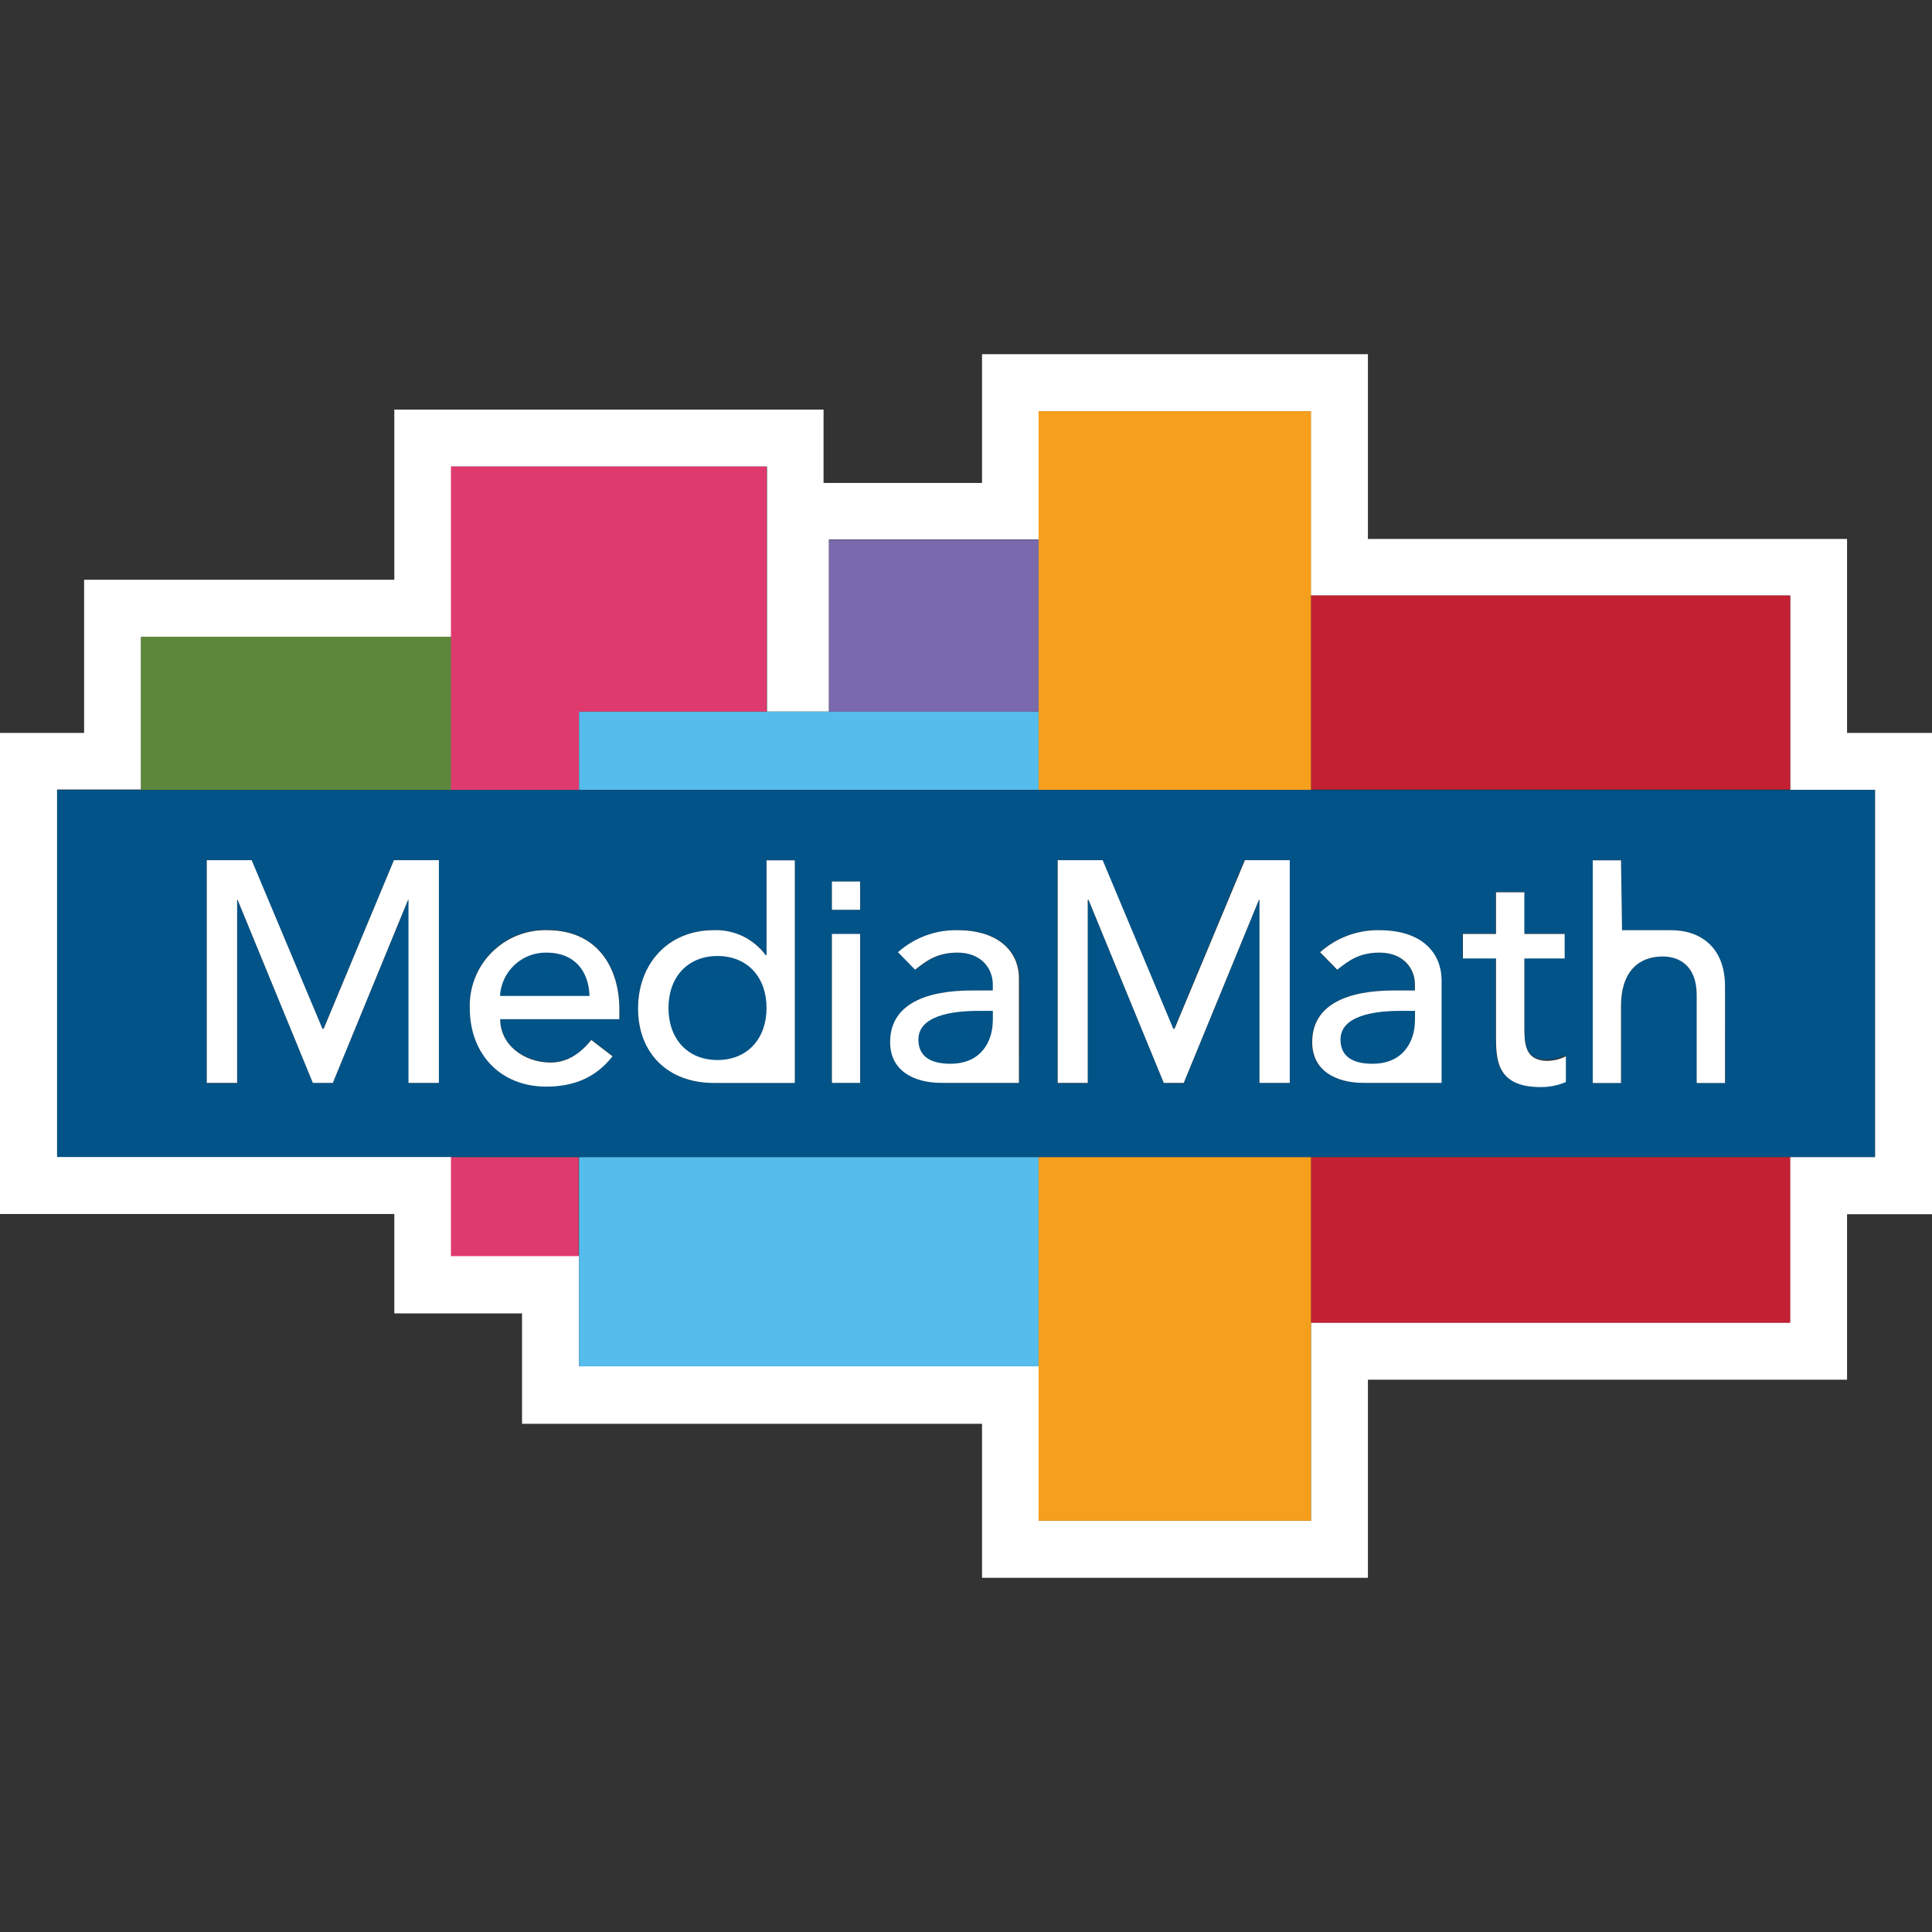
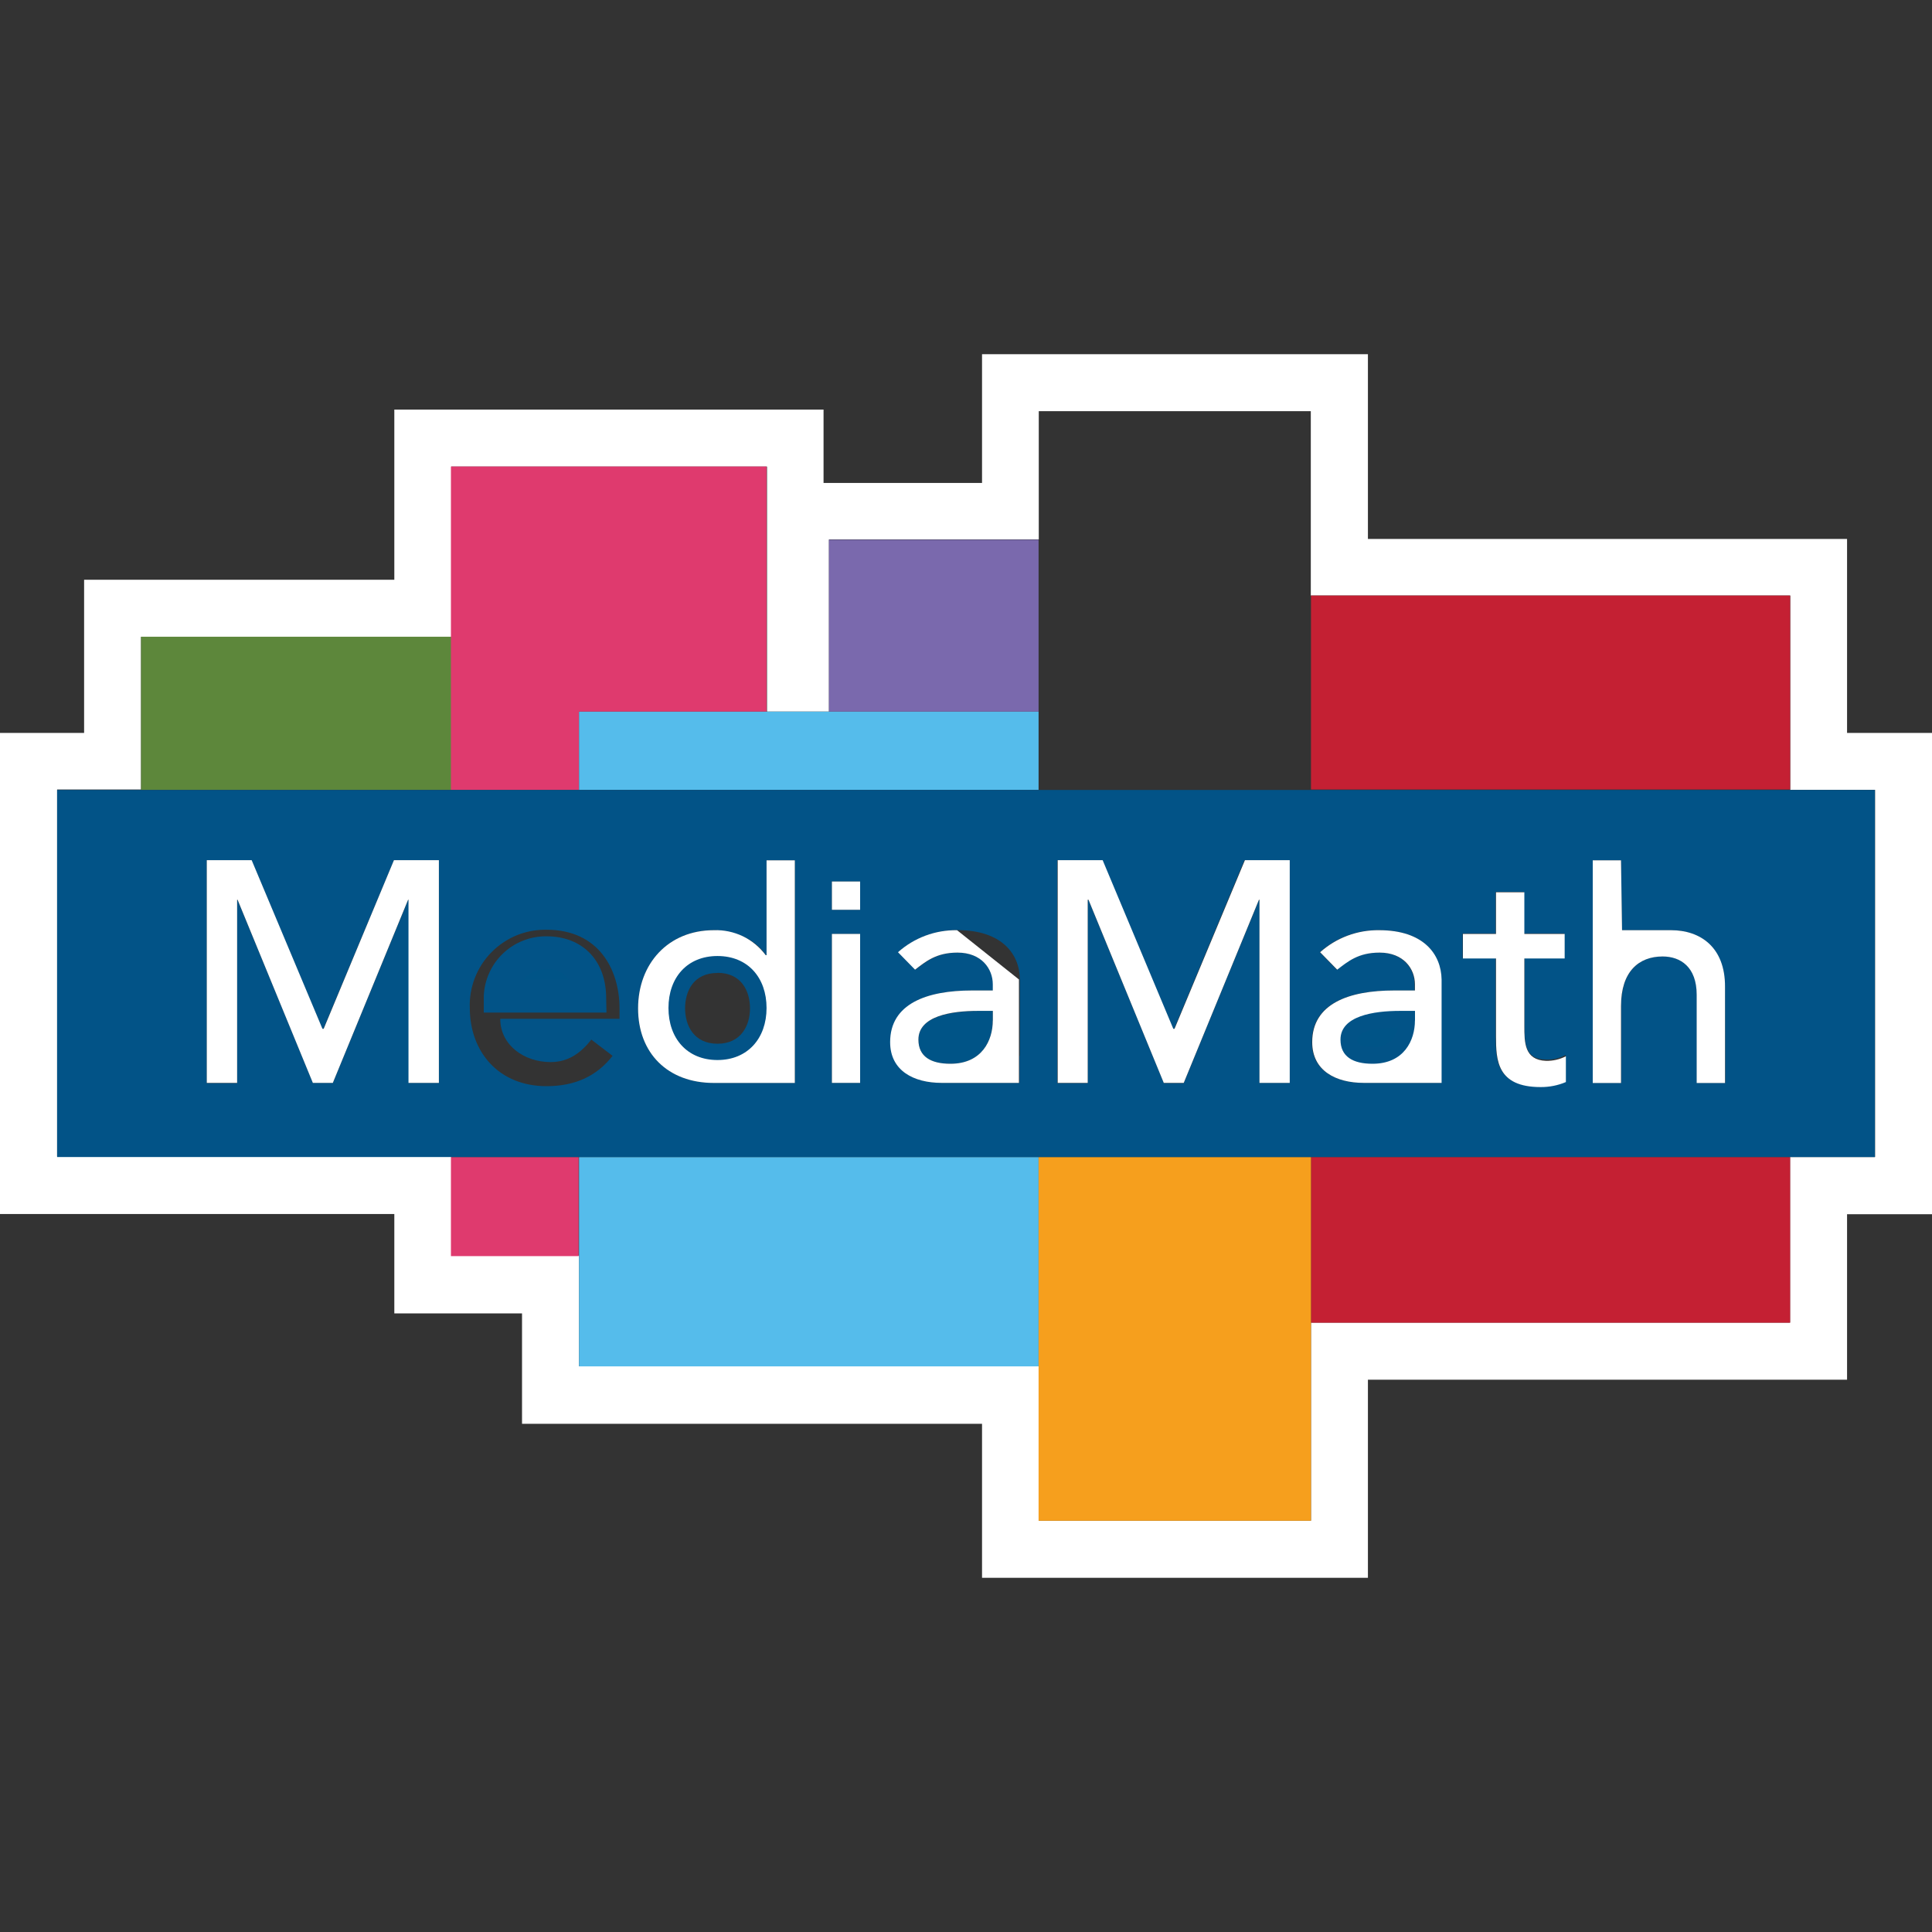
<svg xmlns="http://www.w3.org/2000/svg" width="30" height="30" viewBox="0 0 30 30" fill="none">
  <rect x="0" y="0" width="30" height="30" fill="#333333" stroke="none" />
  <path d="M28.681 11.381V8.369H21.241V5.5H15.249V7.499H12.788V6.36H6.123V9.002H1.306V11.381H0V18.851H6.123V20.394H8.106V22.109H15.249V24.5H21.241V21.424H28.681V18.854H30V11.381H28.681ZM29.113 17.966H27.796V20.537H20.357V23.613H16.13V21.216H8.991V19.497H7.008V17.955H0.887V12.259H2.19V9.888H7.008V7.245H11.91V11.049H12.872V8.376H16.13V6.385H20.354V9.247H27.799V12.265H29.116V17.965L29.113 17.966Z" fill="white" />
  <path d="M7.008 9.887H2.191V12.265H7.008V9.887Z" fill="#5D873B" />
  <path d="M16.127 8.381H12.872V11.05H16.127V8.381Z" fill="#7A69AD" />
  <path d="M8.985 17.967H7.002V19.505H8.985V17.967Z" fill="#DF3A6E" />
  <path d="M8.991 12.266V11.05H11.903V7.244H7.002V9.886V12.266H8.991Z" fill="#DF3A6E" />
  <path d="M8.991 17.967V19.505V21.217H16.127V17.967H8.991Z" fill="#55BCEB" />
  <path d="M8.991 12.266H16.127V11.051H12.873H11.904H8.991V12.266Z" fill="#55BCEB" />
  <path d="M27.797 9.248H20.357V12.259H27.797V9.248Z" fill="#C42033" />
  <path d="M27.797 17.967H20.357V20.539H27.797V17.967Z" fill="#C42033" />
-   <path d="M16.127 12.266H20.357V9.247V6.385H16.127V8.381V11.05V12.266Z" fill="#F69F1D" />
  <path d="M16.127 17.967V21.217V23.614H20.357V20.538V17.967H16.127Z" fill="#F69F1D" />
  <path d="M20.357 12.266H0.887V17.966H29.113V12.266H20.357ZM6.815 16.815H6.349V13.975H6.337L5.168 16.815H4.86L3.689 13.975H3.682V16.819H3.211V13.358H3.904L5.003 15.976H5.022L6.117 13.358H6.815V16.815ZM9.618 15.82H7.768C7.768 16.231 8.142 16.492 8.549 16.492C8.82 16.492 9.014 16.357 9.182 16.143L9.512 16.395C9.266 16.711 8.93 16.866 8.484 16.866C7.751 16.866 7.295 16.34 7.295 15.651C7.289 15.492 7.316 15.333 7.374 15.184C7.432 15.036 7.519 14.9 7.631 14.787C7.743 14.673 7.877 14.584 8.024 14.523C8.172 14.463 8.33 14.434 8.489 14.437C9.303 14.437 9.62 15.063 9.62 15.659V15.82H9.618ZM12.342 16.815H11.084C10.364 16.815 9.908 16.343 9.908 15.659C9.908 14.974 10.373 14.443 11.084 14.443C11.412 14.443 11.736 14.592 11.89 14.831H11.903V13.358H12.342V16.815ZM13.356 16.815H12.918V14.502H13.356V16.815ZM13.356 14.127H12.918V13.688H13.356V14.127ZM15.83 16.395V16.815H14.629C14.203 16.815 13.828 16.628 13.828 16.182C13.828 15.588 14.396 15.38 15.1 15.38H15.423V15.283C15.423 15.045 15.249 14.792 14.874 14.792C14.539 14.792 14.377 14.935 14.215 15.057L13.951 14.786C14.203 14.561 14.53 14.439 14.868 14.443C15.552 14.443 15.836 14.811 15.836 15.212V16.395H15.83ZM20.027 16.815H19.557V13.975H19.549L18.381 16.819H18.073L16.902 13.975H16.89V16.819H16.418V13.358H17.116L18.213 15.976H18.232L19.323 13.358H20.021V16.816L20.027 16.815ZM22.378 16.395V16.815H21.171C20.744 16.815 20.37 16.628 20.37 16.182C20.37 15.588 20.939 15.38 21.642 15.38H21.965V15.283C21.965 15.045 21.79 14.792 21.416 14.792C21.08 14.792 20.919 14.935 20.758 15.057L20.493 14.786C20.745 14.561 21.072 14.438 21.41 14.443C22.094 14.443 22.378 14.811 22.378 15.212V16.395ZM24.309 16.796C24.184 16.848 24.05 16.874 23.915 16.873C23.237 16.873 23.224 16.462 23.224 16.085V14.876H22.711V14.495H23.224V13.849H23.663V14.495H24.29V14.876H23.673V15.923C23.673 16.182 23.673 16.453 24.002 16.453C24.11 16.459 24.216 16.434 24.31 16.382L24.309 16.796ZM26.79 16.815H26.35V15.445C26.35 15.012 26.098 14.85 25.821 14.85C25.452 14.85 25.174 15.083 25.174 15.619V16.815H24.736V13.358H25.171L25.185 14.444H25.946C26.398 14.444 26.786 14.716 26.786 15.329L26.79 16.815Z" fill="#025387" />
  <path d="M8.481 14.791C8.299 14.791 8.122 14.86 7.989 14.985C7.855 15.11 7.774 15.281 7.762 15.463H9.152C9.144 15.082 8.926 14.791 8.481 14.791Z" fill="#005487" />
  <path d="M9.417 15.723H7.512V15.464C7.523 15.214 7.63 14.977 7.812 14.804C7.994 14.631 8.236 14.536 8.487 14.539C9.036 14.539 9.398 14.901 9.412 15.464L9.417 15.723ZM8.132 15.21H8.829C8.791 15.153 8.739 15.109 8.678 15.081C8.616 15.052 8.548 15.041 8.481 15.048C8.414 15.047 8.348 15.061 8.288 15.089C8.227 15.117 8.174 15.158 8.132 15.21V15.21Z" fill="#025387" />
  <path d="M14.261 16.143C14.261 16.409 14.455 16.519 14.758 16.519C15.249 16.519 15.416 16.157 15.416 15.846V15.697H15.184C14.771 15.704 14.261 15.775 14.261 16.143Z" fill="#005487" />
-   <path d="M14.758 16.775C14.203 16.775 14.002 16.446 14.002 16.142C14.002 15.877 14.158 15.438 15.184 15.438H15.675V15.838C15.675 16.31 15.39 16.775 14.758 16.775ZM15.152 15.953C14.777 15.959 14.519 16.03 14.519 16.14C14.519 16.185 14.519 16.256 14.758 16.256C15.036 16.265 15.126 16.103 15.152 15.955V15.953Z" fill="#025387" />
-   <path d="M11.141 14.852C10.67 14.852 10.38 15.188 10.38 15.66C10.38 16.132 10.67 16.467 11.141 16.467C11.613 16.467 11.904 16.132 11.904 15.66C11.904 15.188 11.61 14.852 11.141 14.852Z" fill="#005487" />
  <path d="M11.141 16.718C10.541 16.718 10.121 16.278 10.121 15.658C10.121 15.038 10.541 14.592 11.141 14.592C11.741 14.592 12.162 15.031 12.162 15.658C12.162 16.285 11.742 16.718 11.141 16.718ZM11.141 15.108C10.767 15.108 10.638 15.393 10.638 15.658C10.638 15.923 10.774 16.207 11.141 16.207C11.509 16.207 11.646 15.922 11.646 15.658C11.646 15.394 11.516 15.106 11.141 15.106V15.108Z" fill="#025387" />
  <path d="M20.815 16.143C20.815 16.409 21.01 16.519 21.313 16.519C21.804 16.519 21.971 16.157 21.971 15.846V15.697H21.739C21.32 15.704 20.815 15.775 20.815 16.143Z" fill="#005487" />
  <path d="M21.312 16.775C20.758 16.775 20.557 16.446 20.557 16.142C20.557 15.877 20.712 15.438 21.739 15.438H22.23V15.838C22.23 16.31 21.945 16.775 21.312 16.775ZM21.707 15.953C21.332 15.959 21.074 16.03 21.074 16.14C21.074 16.185 21.074 16.256 21.312 16.256C21.405 16.268 21.498 16.243 21.571 16.186C21.645 16.13 21.694 16.047 21.707 15.955V15.953Z" fill="#025387" />
  <path d="M5.026 15.975H5.007L3.908 13.357H3.211V16.815H3.682V13.971H3.689L4.858 16.815H5.168L6.337 13.971H6.343V16.815H6.815V13.357H6.117L5.026 15.975Z" fill="white" />
-   <path d="M8.494 14.444C8.334 14.44 8.175 14.469 8.027 14.529C7.879 14.589 7.745 14.679 7.632 14.793C7.52 14.906 7.432 15.042 7.374 15.191C7.316 15.34 7.289 15.499 7.295 15.659C7.295 16.35 7.754 16.873 8.483 16.873C8.929 16.873 9.264 16.719 9.511 16.402L9.182 16.149C9.014 16.355 8.813 16.499 8.549 16.499C8.138 16.499 7.767 16.227 7.767 15.826H9.617V15.671C9.618 15.064 9.307 14.444 8.494 14.444ZM7.764 15.465C7.774 15.281 7.855 15.109 7.989 14.984C8.123 14.858 8.3 14.79 8.483 14.792C8.928 14.792 9.142 15.083 9.154 15.465H7.764Z" fill="white" />
  <path d="M11.903 14.832H11.89C11.797 14.707 11.675 14.606 11.535 14.538C11.394 14.471 11.239 14.438 11.084 14.444C10.373 14.444 9.908 14.967 9.908 15.659C9.908 16.351 10.367 16.816 11.084 16.816H12.342V13.359H11.903V14.832ZM11.141 16.46C10.67 16.46 10.38 16.124 10.38 15.652C10.38 15.18 10.67 14.845 11.141 14.845C11.613 14.845 11.903 15.181 11.903 15.652C11.903 16.123 11.61 16.46 11.141 16.46Z" fill="white" />
  <path d="M13.356 14.502H12.918V16.815H13.356V14.502Z" fill="white" />
-   <path d="M14.861 14.444C14.524 14.439 14.196 14.561 13.944 14.786L14.209 15.057C14.37 14.935 14.532 14.792 14.868 14.792C15.243 14.792 15.416 15.045 15.416 15.284V15.38H15.094C14.39 15.38 13.822 15.586 13.822 16.182C13.822 16.628 14.19 16.815 14.622 16.815H15.822V15.209C15.83 14.812 15.546 14.444 14.861 14.444ZM15.416 15.846C15.416 16.154 15.249 16.518 14.758 16.518C14.455 16.518 14.261 16.408 14.261 16.143C14.261 15.775 14.774 15.697 15.185 15.697H15.417V15.846H15.416Z" fill="white" />
+   <path d="M14.861 14.444C14.524 14.439 14.196 14.561 13.944 14.786L14.209 15.057C14.37 14.935 14.532 14.792 14.868 14.792C15.243 14.792 15.416 15.045 15.416 15.284V15.38H15.094C14.39 15.38 13.822 15.586 13.822 16.182C13.822 16.628 14.19 16.815 14.622 16.815H15.822V15.209ZM15.416 15.846C15.416 16.154 15.249 16.518 14.758 16.518C14.455 16.518 14.261 16.408 14.261 16.143C14.261 15.775 14.774 15.697 15.185 15.697H15.417V15.846H15.416Z" fill="white" />
  <path d="M21.416 14.444C21.078 14.439 20.751 14.561 20.499 14.786L20.764 15.057C20.925 14.935 21.086 14.792 21.422 14.792C21.797 14.792 21.971 15.045 21.971 15.284V15.38H21.648C20.945 15.38 20.376 15.586 20.376 16.182C20.376 16.628 20.744 16.815 21.177 16.815H22.385V15.209C22.378 14.812 22.1 14.444 21.416 14.444ZM21.971 15.846C21.971 16.154 21.803 16.518 21.312 16.518C21.009 16.518 20.815 16.408 20.815 16.143C20.815 15.775 21.329 15.697 21.74 15.697H21.972V15.846H21.971Z" fill="white" />
  <path d="M18.238 15.975H18.219L17.122 13.357H16.424V16.815H16.89V13.971H16.902L18.071 16.815H18.381L19.549 13.971H19.557V16.815H20.027V13.357H19.331L18.238 15.975Z" fill="white" />
  <path d="M23.67 15.929V14.883H24.296V14.502H23.67V13.855H23.23V14.502H22.716V14.883H23.23V16.092C23.23 16.46 23.244 16.88 23.922 16.88C24.057 16.881 24.191 16.855 24.315 16.802V16.402C24.22 16.45 24.114 16.475 24.007 16.473C23.67 16.46 23.67 16.188 23.67 15.929Z" fill="white" />
  <path d="M25.948 14.444H25.187L25.171 13.359H24.732V16.817H25.171V15.621C25.171 15.085 25.448 14.852 25.817 14.852C26.094 14.852 26.346 15.014 26.346 15.447V16.817H26.786V15.323C26.789 14.709 26.404 14.444 25.948 14.444Z" fill="white" />
  <path d="M13.356 13.688H12.918V14.127H13.356V13.688Z" fill="white" />
</svg>